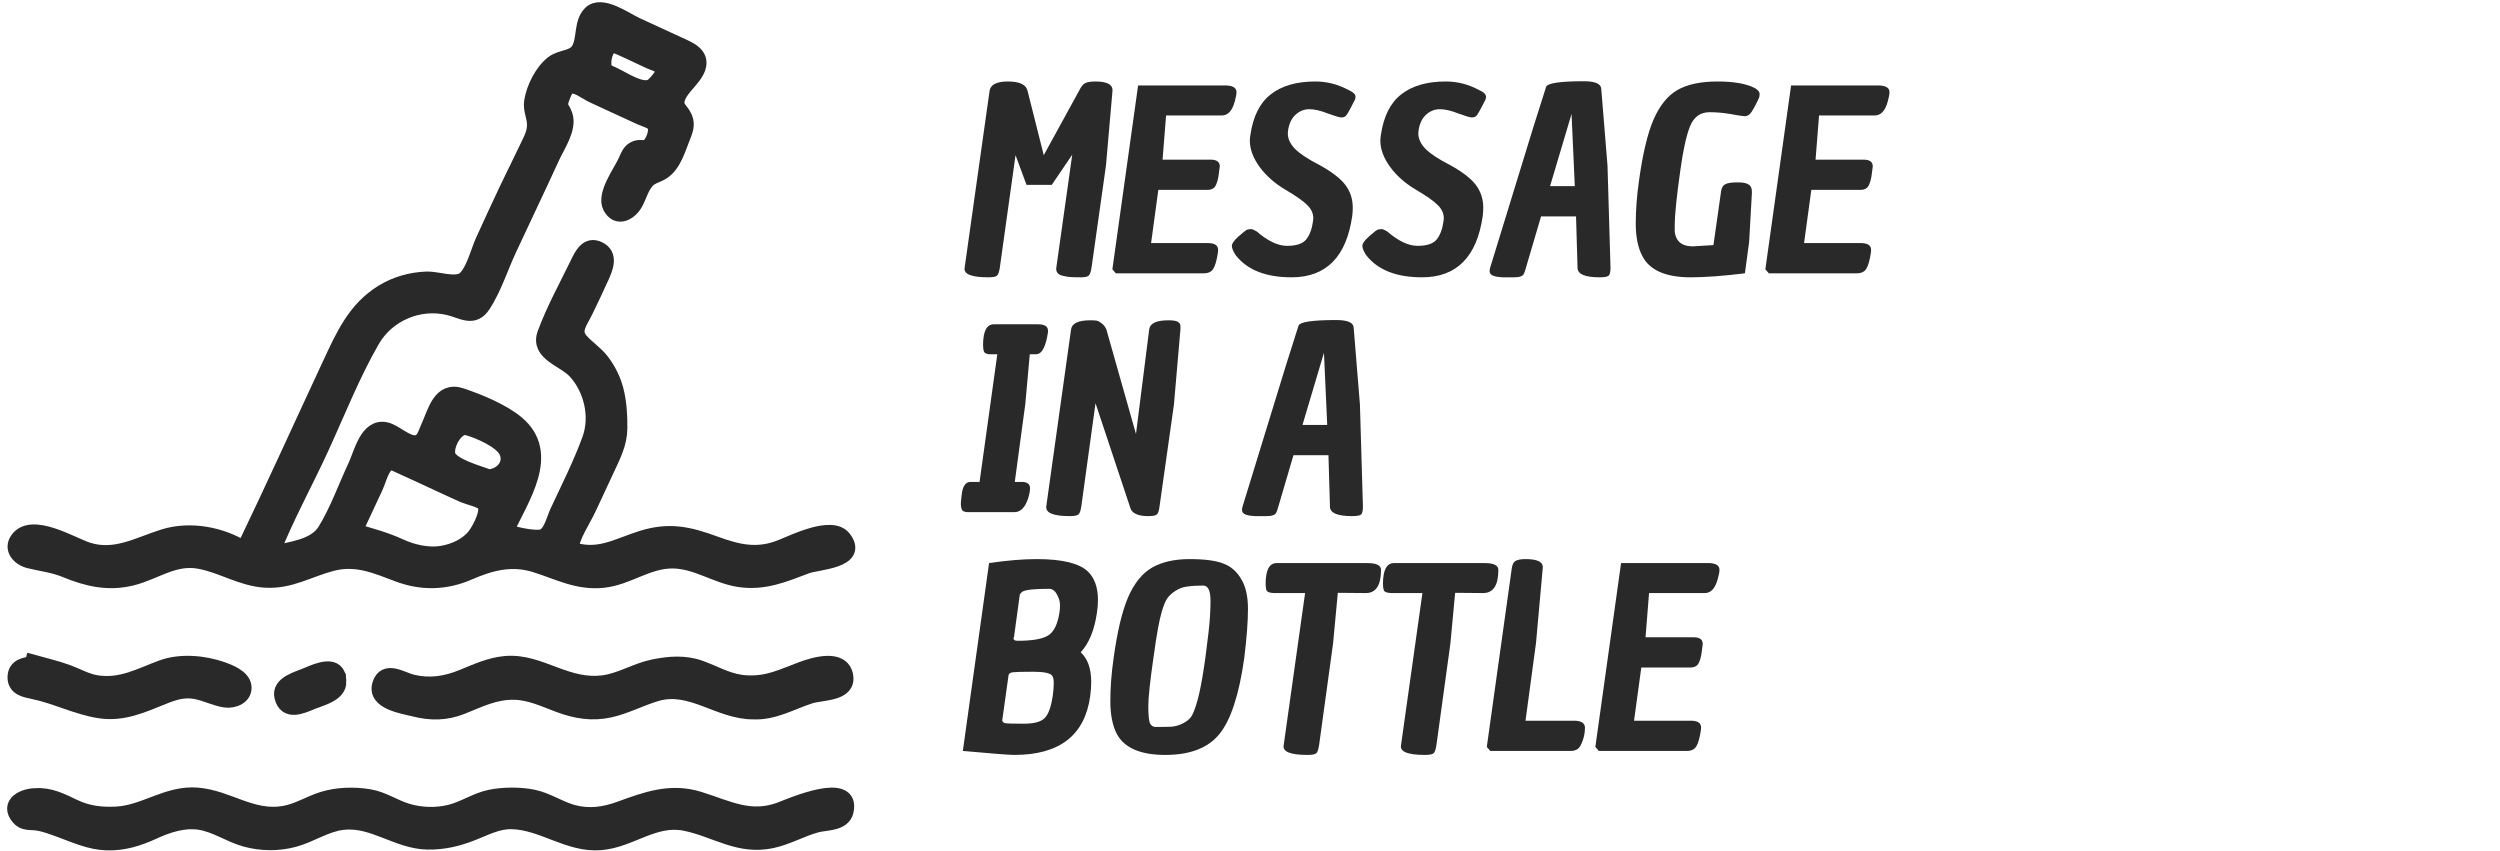
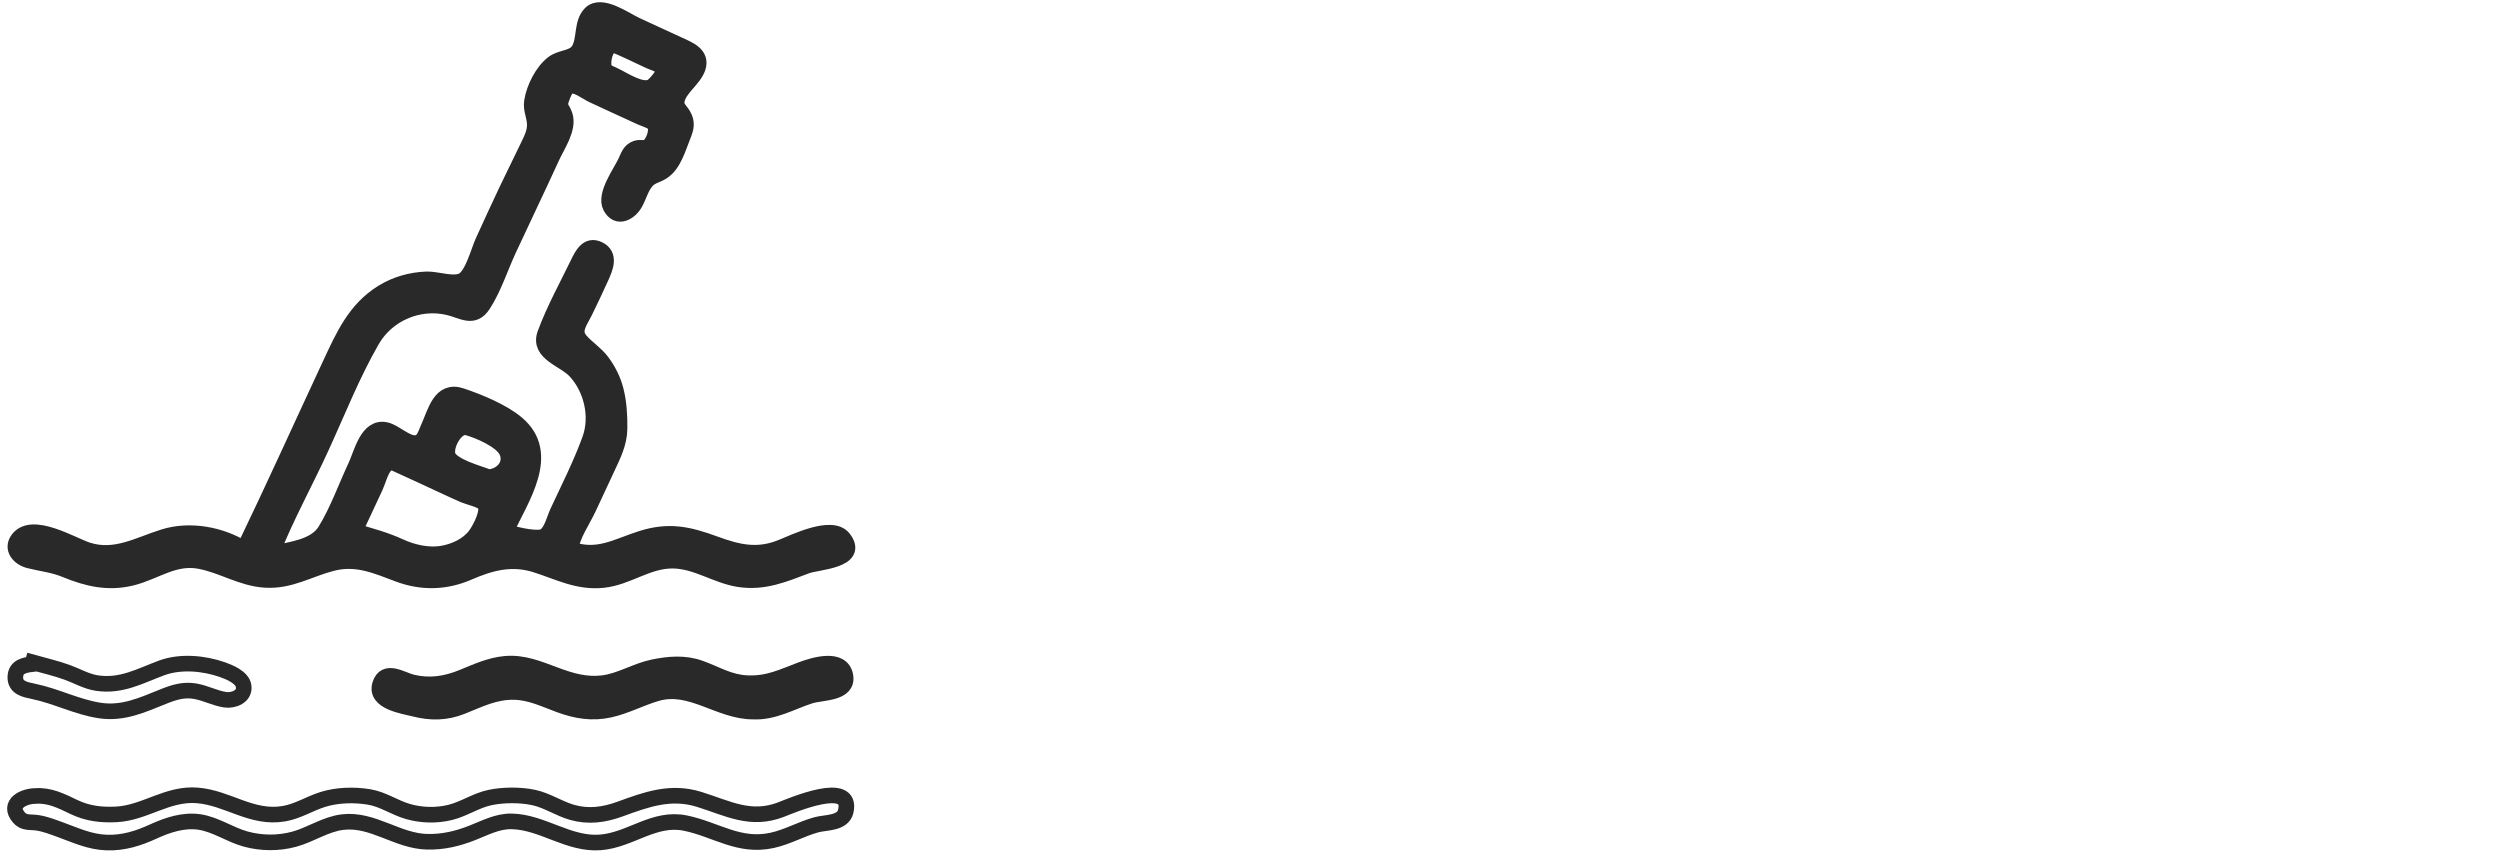
<svg xmlns="http://www.w3.org/2000/svg" width="335" height="114" viewBox="0 0 335 114" fill="none">
  <path d="M36.711 74.144C39.007 73.623 42.234 73.306 43.575 71.133C45.22 68.47 46.337 65.294 47.666 62.456C48.47 60.739 49.236 57.024 51.741 57.629C52.91 57.911 54.407 59.424 55.619 59.376C56.785 59.329 56.962 58.259 57.414 57.277C58.365 55.209 58.981 52.088 61.817 53.044C64.162 53.834 67.338 55.135 69.242 56.735C74.081 60.798 69.82 66.767 67.777 71.206C68.928 71.642 71.225 72.157 72.436 72.009C73.795 71.842 74.178 69.766 74.703 68.636C76.197 65.423 77.85 62.177 79.055 58.841C80.143 55.832 79.295 52.143 77.143 49.773C75.632 48.109 72.06 47.37 73.046 44.706C74.231 41.502 75.947 38.387 77.441 35.317C78.001 34.166 78.717 32.684 80.211 33.396C81.835 34.172 81.128 35.857 80.582 37.075C79.876 38.646 79.132 40.201 78.38 41.749C77.717 43.113 76.665 44.311 77.763 45.606C78.629 46.626 79.816 47.343 80.645 48.444C81.508 49.59 82.151 50.874 82.513 52.265C82.942 53.914 83.041 55.727 83.02 57.424C82.996 59.402 82.144 61.038 81.325 62.801C80.511 64.556 79.683 66.306 78.871 68.062C78.115 69.704 76.631 71.801 76.459 73.598C80.123 74.868 82.544 73.25 85.955 72.165C89.656 70.989 92.275 71.597 95.794 72.883C98.9 74.019 101.473 74.627 104.653 73.357C106.441 72.644 111.468 70.145 113.025 72.138C115.355 75.119 109.513 75.288 108.106 75.818C105.08 76.959 102.366 78.133 99.039 77.619C95.923 77.138 93.315 75.139 90.101 75.129C86.729 75.118 84.074 77.397 80.786 77.727C77.418 78.065 74.892 76.66 71.801 75.683C68.565 74.659 65.774 75.403 62.756 76.712C59.694 78.04 56.524 78.115 53.399 76.942C50.38 75.81 47.78 74.629 44.495 75.474C41.394 76.272 38.904 77.906 35.56 77.707C32.388 77.521 29.774 75.739 26.71 75.177C23.329 74.556 20.827 76.622 17.704 77.415C14.541 78.218 11.719 77.56 8.784 76.348C7.107 75.656 5.574 75.538 3.874 75.101C2.575 74.768 1.452 73.53 2.431 72.242C4.328 69.748 9.636 73.036 11.727 73.71C15.429 74.904 18.505 73.022 21.951 71.945C25.446 70.853 29.619 71.618 32.7 73.562C36.656 65.362 40.398 57.053 44.247 48.802C46.003 45.038 47.58 41.45 51.246 39.19C53.053 38.075 55.06 37.514 57.178 37.432C58.536 37.381 60.915 38.273 62.105 37.523C63.357 36.733 64.135 33.628 64.713 32.364C65.788 30.017 66.856 27.668 67.967 25.337C68.866 23.456 69.799 21.59 70.698 19.709C71.175 18.71 71.718 17.719 71.662 16.578C71.609 15.506 71.108 14.669 71.285 13.56C71.568 11.794 72.684 9.559 74.117 8.473C75.216 7.639 76.855 7.877 77.571 6.67C78.407 5.261 77.895 3.07 79.13 1.821C80.591 0.347 83.747 2.673 85.241 3.359C87.13 4.227 89.014 5.106 90.903 5.971C92.294 6.607 94.1 7.28 93.513 9.066C92.992 10.65 90.969 11.851 90.692 13.485C90.54 14.382 91.165 14.744 91.563 15.439C92.146 16.457 91.934 17.191 91.51 18.241C90.864 19.837 90.287 22.033 88.778 23.013C88.052 23.484 87.289 23.559 86.68 24.216C85.936 25.021 85.645 26.216 85.132 27.168C84.443 28.443 82.751 29.49 81.811 27.712C80.956 26.09 83.149 23.137 83.83 21.687C84.209 20.883 84.386 20.171 85.268 19.875C85.866 19.674 86.349 20.012 86.925 19.584C87.585 19.095 88.197 17.371 87.699 16.669C87.36 16.192 86.362 15.942 85.877 15.716C84.732 15.184 83.585 14.665 82.439 14.136C81.42 13.668 80.403 13.198 79.386 12.724C78.655 12.383 77.132 11.192 76.304 11.529C75.773 11.745 75.419 12.738 75.24 13.248C74.815 14.471 75.333 14.356 75.696 15.477C76.265 17.233 74.661 19.504 73.949 21.066C72.057 25.222 70.065 29.333 68.146 33.477C67.049 35.843 66.157 38.66 64.733 40.84C63.434 42.828 62.023 41.646 60.093 41.188C56.102 40.243 51.882 42.061 49.846 45.593C47.202 50.179 45.222 55.229 43.017 60.033C40.907 64.63 38.417 69.123 36.541 73.818C36.597 73.927 36.653 74.038 36.711 74.147V74.144ZM47.515 71.194C49.62 71.789 51.631 72.333 53.62 73.247C55.274 74.007 57.333 74.475 59.152 74.194C60.841 73.932 62.692 73.103 63.718 71.698C64.348 70.838 65.597 68.476 64.958 67.547C64.563 66.971 62.85 66.627 62.185 66.341C61.213 65.921 60.255 65.464 59.291 65.024C57.364 64.142 55.454 63.22 53.517 62.362C52.639 61.973 52.31 61.682 51.631 62.374C51.016 63 50.656 64.471 50.281 65.274C49.357 67.248 48.435 69.221 47.514 71.197L47.515 71.194ZM65.459 63.938C67.179 63.849 68.685 62.323 67.928 60.539C67.288 59.03 64.106 57.684 62.611 57.286C61.13 56.894 59.623 59.635 59.992 60.994C60.389 62.453 64.166 63.426 65.458 63.936L65.459 63.938ZM81.967 5.871C81.248 6.483 80.888 7.426 80.873 8.412C80.854 9.516 81.248 9.603 82.256 10.066C83.543 10.657 85.914 12.325 87.296 11.627C87.682 11.432 88.96 9.997 88.907 9.45C88.836 8.709 87.62 8.444 87.053 8.182C85.364 7.401 83.697 6.559 81.967 5.871Z" fill="#292929" />
-   <path d="M4.75 106.664C6.641 106.519 8.242 107.341 9.889 108.131C11.749 109.023 13.573 109.232 15.623 109.125C19.392 108.926 22.454 106.263 26.423 106.582C30.564 106.916 33.72 109.772 38.038 109.037C39.906 108.719 41.453 107.696 43.237 107.132C45.169 106.522 47.447 106.46 49.447 106.79C51.325 107.1 52.829 108.205 54.629 108.732C56.449 109.266 58.484 109.32 60.327 108.864C62.184 108.405 63.775 107.267 65.659 106.869C67.439 106.493 69.735 106.484 71.515 106.866C73.312 107.252 74.88 108.347 76.646 108.853C78.859 109.488 80.954 109.193 83.084 108.416C86.682 107.103 89.9 105.928 93.717 107.126C97.601 108.346 100.6 110.055 104.683 108.479C105.982 107.978 114.353 104.343 113.331 108.716C112.943 110.373 110.671 110.169 109.376 110.526C107.352 111.085 105.525 112.159 103.463 112.609C99.019 113.581 95.985 111.155 91.86 110.3C87.646 109.426 84.523 112.547 80.488 112.878C76.21 113.228 72.693 110.14 68.552 110.064C66.649 110.029 65.002 110.934 63.276 111.609C61.289 112.387 59.414 112.834 57.276 112.797C53.259 112.728 49.958 109.676 45.911 110.161C43.61 110.437 41.641 111.85 39.428 112.453C37.303 113.031 35.044 113.012 32.922 112.434C30.794 111.853 28.881 110.455 26.684 110.141C24.582 109.841 22.442 110.552 20.559 111.417C18.541 112.343 16.534 112.981 14.286 112.902C12.011 112.822 10.165 111.934 8.073 111.176C7.071 110.814 6.058 110.409 5 110.255C4.05 110.116 3.202 110.343 2.516 109.525C0.981 107.694 3.211 106.664 4.749 106.664H4.75Z" fill="#292929" />
  <path d="M100.989 95.351C96.398 95.396 92.606 91.552 87.953 92.927C85.848 93.548 83.88 94.613 81.732 95.098C79.365 95.631 77.214 95.272 74.968 94.443C72.98 93.71 71.1 92.778 68.944 92.725C66.298 92.66 64.222 93.751 61.843 94.693C59.757 95.519 57.721 95.537 55.568 94.989C54.08 94.61 50.221 94.084 50.916 91.742C51.587 89.481 53.86 91.11 55.235 91.433C57.609 91.99 59.736 91.661 61.963 90.752C63.85 89.983 65.68 89.127 67.74 88.949C70.142 88.743 72.187 89.621 74.391 90.437C76.507 91.224 78.493 91.823 80.786 91.54C83.126 91.251 85.214 89.884 87.532 89.405C89.667 88.965 91.771 88.795 93.843 89.546C96.044 90.345 97.707 91.436 100.111 91.543C102.99 91.674 104.856 90.668 107.472 89.699C109.121 89.09 112.784 87.987 113.276 90.524C113.753 92.984 110.163 92.731 108.563 93.242C106.041 94.045 103.722 95.47 100.986 95.352L100.989 95.351Z" fill="#292929" />
-   <path d="M4.393 88.761C5.946 89.195 7.523 89.554 9.04 90.108C10.358 90.59 11.581 91.317 12.974 91.53C16.257 92.027 18.729 90.587 21.668 89.499C24.167 88.575 27.306 88.855 29.797 89.731C30.744 90.064 32.444 90.751 32.641 91.902C32.883 93.322 31.295 93.925 30.19 93.766C28.837 93.57 27.549 92.869 26.188 92.628C24.626 92.352 23.358 92.749 21.913 93.328C19.065 94.47 16.486 95.69 13.336 95.204C10.284 94.733 7.513 93.267 4.485 92.642C3.355 92.407 1.973 92.169 2.058 90.648C2.13 89.337 3.27 89.112 4.333 88.989C4.352 88.913 4.373 88.837 4.393 88.761Z" fill="#292929" />
-   <path d="M45.361 91.29C45.469 92.992 42.962 93.543 41.771 94.039C40.398 94.608 38.317 95.581 37.808 93.337C37.413 91.595 39.964 90.999 41.193 90.466C42.534 89.886 45.349 88.659 45.36 91.29H45.361Z" fill="#292929" />
  <path d="M36.711 74.144C39.007 73.623 42.234 73.306 43.575 71.133C45.22 68.47 46.337 65.294 47.666 62.456C48.47 60.739 49.236 57.024 51.741 57.629C52.91 57.911 54.407 59.424 55.619 59.376C56.785 59.329 56.962 58.259 57.414 57.277C58.365 55.209 58.981 52.088 61.817 53.044C64.162 53.834 67.338 55.135 69.242 56.735C74.081 60.798 69.82 66.767 67.777 71.206C68.928 71.642 71.225 72.157 72.436 72.009C73.795 71.842 74.178 69.766 74.703 68.636C76.197 65.423 77.85 62.177 79.055 58.841C80.143 55.832 79.295 52.143 77.143 49.773C75.632 48.109 72.06 47.37 73.046 44.706C74.231 41.502 75.947 38.387 77.441 35.317C78.001 34.166 78.717 32.684 80.211 33.396C81.835 34.172 81.128 35.857 80.582 37.075C79.876 38.646 79.132 40.201 78.38 41.749C77.717 43.113 76.665 44.311 77.763 45.606C78.629 46.626 79.816 47.343 80.645 48.444C81.508 49.59 82.151 50.874 82.513 52.265C82.942 53.914 83.041 55.727 83.02 57.424C82.996 59.402 82.144 61.038 81.325 62.801C80.511 64.556 79.683 66.306 78.871 68.062C78.115 69.704 76.631 71.801 76.459 73.598C80.123 74.868 82.544 73.25 85.955 72.165C89.656 70.989 92.275 71.597 95.794 72.883C98.9 74.019 101.473 74.627 104.653 73.357C106.441 72.644 111.468 70.145 113.025 72.138C115.355 75.119 109.513 75.288 108.106 75.818C105.08 76.959 102.366 78.133 99.039 77.619C95.923 77.138 93.315 75.139 90.101 75.129C86.729 75.118 84.074 77.397 80.786 77.727C77.418 78.065 74.892 76.66 71.801 75.683C68.565 74.659 65.774 75.403 62.756 76.712C59.694 78.04 56.524 78.115 53.399 76.942C50.38 75.81 47.78 74.629 44.495 75.474C41.394 76.272 38.904 77.906 35.56 77.707C32.388 77.521 29.774 75.739 26.71 75.177C23.329 74.556 20.827 76.622 17.704 77.415C14.541 78.218 11.719 77.56 8.784 76.348C7.107 75.656 5.574 75.538 3.874 75.101C2.575 74.768 1.452 73.53 2.431 72.242C4.328 69.748 9.636 73.036 11.727 73.71C15.429 74.904 18.505 73.022 21.951 71.945C25.446 70.853 29.619 71.618 32.7 73.562C36.656 65.362 40.398 57.053 44.247 48.802C46.003 45.038 47.58 41.45 51.246 39.19C53.053 38.075 55.06 37.514 57.178 37.432C58.536 37.381 60.915 38.273 62.105 37.523C63.357 36.733 64.135 33.628 64.713 32.364C65.788 30.017 66.856 27.668 67.967 25.337C68.866 23.456 69.799 21.59 70.698 19.709C71.175 18.71 71.718 17.719 71.662 16.578C71.609 15.506 71.108 14.669 71.285 13.56C71.568 11.794 72.684 9.559 74.117 8.473C75.216 7.639 76.855 7.877 77.571 6.67C78.407 5.261 77.895 3.07 79.13 1.821C80.591 0.347 83.747 2.673 85.241 3.359C87.13 4.227 89.014 5.106 90.903 5.971C92.294 6.607 94.1 7.28 93.513 9.066C92.992 10.65 90.969 11.851 90.692 13.485C90.54 14.382 91.165 14.744 91.563 15.439C92.146 16.457 91.934 17.191 91.51 18.241C90.864 19.837 90.287 22.033 88.778 23.013C88.052 23.484 87.289 23.559 86.68 24.216C85.936 25.021 85.645 26.216 85.132 27.168C84.443 28.443 82.751 29.49 81.811 27.712C80.956 26.09 83.149 23.137 83.83 21.687C84.209 20.883 84.386 20.171 85.268 19.875C85.866 19.674 86.349 20.012 86.925 19.584C87.585 19.095 88.197 17.371 87.699 16.669C87.36 16.192 86.362 15.942 85.877 15.716C84.732 15.184 83.585 14.665 82.439 14.136C81.42 13.668 80.403 13.198 79.386 12.724C78.655 12.383 77.132 11.192 76.304 11.529C75.773 11.745 75.419 12.738 75.24 13.248C74.815 14.471 75.333 14.356 75.696 15.477C76.265 17.233 74.661 19.504 73.949 21.066C72.057 25.222 70.065 29.333 68.146 33.477C67.049 35.843 66.157 38.66 64.733 40.84C63.434 42.828 62.023 41.646 60.093 41.188C56.102 40.243 51.882 42.061 49.846 45.593C47.202 50.179 45.222 55.229 43.017 60.033C40.907 64.63 38.417 69.123 36.541 73.818C36.597 73.927 36.653 74.038 36.711 74.147V74.144ZM47.515 71.194C49.62 71.789 51.631 72.333 53.62 73.247C55.274 74.007 57.333 74.475 59.152 74.194C60.841 73.932 62.692 73.103 63.718 71.698C64.348 70.838 65.597 68.476 64.958 67.547C64.563 66.971 62.85 66.627 62.185 66.341C61.213 65.921 60.255 65.464 59.291 65.024C57.364 64.142 55.454 63.22 53.517 62.362C52.639 61.973 52.31 61.682 51.631 62.374C51.016 63 50.656 64.471 50.281 65.274C49.357 67.248 48.435 69.221 47.514 71.197L47.515 71.194ZM65.459 63.938C67.179 63.849 68.685 62.323 67.928 60.539C67.288 59.03 64.106 57.684 62.611 57.286C61.13 56.894 59.623 59.635 59.992 60.994C60.389 62.453 64.166 63.426 65.458 63.936L65.459 63.938ZM81.967 5.871C81.248 6.483 80.888 7.426 80.873 8.412C80.854 9.516 81.248 9.603 82.256 10.066C83.543 10.657 85.914 12.325 87.296 11.627C87.682 11.432 88.96 9.997 88.907 9.45C88.836 8.709 87.62 8.444 87.053 8.182C85.364 7.401 83.697 6.559 81.967 5.871Z" stroke="#292929" stroke-width="2.092" />
  <path d="M4.75 106.664C6.641 106.519 8.242 107.341 9.889 108.131C11.749 109.023 13.573 109.232 15.623 109.125C19.392 108.926 22.454 106.263 26.423 106.582C30.564 106.916 33.72 109.772 38.038 109.037C39.906 108.719 41.453 107.696 43.237 107.132C45.169 106.522 47.447 106.46 49.447 106.79C51.325 107.1 52.829 108.205 54.629 108.732C56.449 109.266 58.484 109.32 60.327 108.864C62.184 108.405 63.775 107.267 65.659 106.869C67.439 106.493 69.735 106.484 71.515 106.866C73.312 107.252 74.88 108.347 76.646 108.853C78.859 109.488 80.954 109.193 83.084 108.416C86.682 107.103 89.9 105.928 93.717 107.126C97.601 108.346 100.6 110.055 104.683 108.479C105.982 107.978 114.353 104.343 113.331 108.716C112.943 110.373 110.671 110.169 109.376 110.526C107.352 111.085 105.525 112.159 103.463 112.609C99.019 113.581 95.985 111.155 91.86 110.3C87.646 109.426 84.523 112.547 80.488 112.878C76.21 113.228 72.693 110.14 68.552 110.064C66.649 110.029 65.002 110.934 63.276 111.609C61.289 112.387 59.414 112.834 57.276 112.797C53.259 112.728 49.958 109.676 45.911 110.161C43.61 110.437 41.641 111.85 39.428 112.453C37.303 113.031 35.044 113.012 32.922 112.434C30.794 111.853 28.881 110.455 26.684 110.141C24.582 109.841 22.442 110.552 20.559 111.417C18.541 112.343 16.534 112.981 14.286 112.902C12.011 112.822 10.165 111.934 8.073 111.176C7.071 110.814 6.058 110.409 5 110.255C4.05 110.116 3.202 110.343 2.516 109.525C0.981 107.694 3.211 106.664 4.749 106.664H4.75Z" stroke="#292929" stroke-width="2.092" />
  <path d="M100.989 95.351C96.398 95.396 92.606 91.552 87.953 92.927C85.848 93.548 83.88 94.613 81.732 95.098C79.365 95.631 77.214 95.272 74.968 94.443C72.98 93.71 71.1 92.778 68.944 92.725C66.298 92.66 64.222 93.751 61.843 94.693C59.757 95.519 57.721 95.537 55.568 94.989C54.08 94.61 50.221 94.084 50.916 91.742C51.587 89.481 53.86 91.11 55.235 91.433C57.609 91.99 59.736 91.661 61.963 90.752C63.85 89.983 65.68 89.127 67.74 88.949C70.142 88.743 72.187 89.621 74.391 90.437C76.507 91.224 78.493 91.823 80.786 91.54C83.126 91.251 85.214 89.884 87.532 89.405C89.667 88.965 91.771 88.795 93.843 89.546C96.044 90.345 97.707 91.436 100.111 91.543C102.99 91.674 104.856 90.668 107.472 89.699C109.121 89.09 112.784 87.987 113.276 90.524C113.753 92.984 110.163 92.731 108.563 93.242C106.041 94.045 103.722 95.47 100.986 95.352L100.989 95.351Z" stroke="#292929" stroke-width="2.092" />
  <path d="M4.393 88.761C5.946 89.195 7.523 89.554 9.04 90.108C10.358 90.59 11.581 91.317 12.974 91.53C16.257 92.027 18.729 90.587 21.668 89.499C24.167 88.575 27.306 88.855 29.797 89.731C30.744 90.064 32.444 90.751 32.641 91.902C32.883 93.322 31.295 93.925 30.19 93.766C28.837 93.57 27.549 92.869 26.188 92.628C24.626 92.352 23.358 92.749 21.913 93.328C19.065 94.47 16.486 95.69 13.336 95.204C10.284 94.733 7.513 93.267 4.485 92.642C3.355 92.407 1.973 92.169 2.058 90.648C2.13 89.337 3.27 89.112 4.333 88.989C4.352 88.913 4.373 88.837 4.393 88.761Z" stroke="#292929" stroke-width="2.092" />
-   <path d="M45.361 91.29C45.469 92.992 42.962 93.543 41.771 94.039C40.398 94.608 38.317 95.581 37.808 93.337C37.413 91.595 39.964 90.999 41.193 90.466C42.534 89.886 45.349 88.659 45.36 91.29H45.361Z" stroke="#292929" stroke-width="2.092" />
-   <path d="M132.434 37.16C130.202 37.16 129.142 36.747 129.254 35.922L132.601 12.191C132.713 11.343 133.538 10.919 135.078 10.919C136.617 10.919 137.488 11.332 137.688 12.158L139.864 20.793L144.617 12.124C144.862 11.633 145.119 11.31 145.387 11.154C145.677 10.997 146.145 10.919 146.792 10.919C148.399 10.919 149.158 11.354 149.068 12.225L148.198 22.199L146.29 35.687C146.201 36.334 146.078 36.736 145.922 36.892C145.788 37.071 145.431 37.16 144.851 37.16C144.271 37.16 143.802 37.149 143.445 37.127C143.111 37.104 142.776 37.048 142.441 36.959C141.794 36.825 141.493 36.48 141.538 35.922L143.68 20.726L140.935 24.776H137.555L136.082 20.793L133.973 35.888C133.884 36.446 133.761 36.792 133.605 36.926C133.449 37.082 133.058 37.16 132.434 37.16ZM164.387 11.455C165.257 11.499 165.692 11.801 165.692 12.359C165.692 12.626 165.614 13.039 165.458 13.597C165.123 14.847 164.543 15.471 163.718 15.471H156.254L155.785 21.395H162.245C163.048 21.395 163.45 21.697 163.45 22.299C163.45 22.389 163.405 22.734 163.316 23.337C163.249 23.917 163.115 24.419 162.914 24.843C162.714 25.245 162.334 25.445 161.776 25.445H155.216L154.246 32.575H161.977C162.49 32.597 162.836 32.709 163.015 32.909C163.193 33.088 163.26 33.367 163.216 33.746C163.059 34.839 162.847 35.598 162.58 36.022C162.334 36.424 161.91 36.624 161.308 36.624H149.526L149.058 36.089L152.505 11.455H164.387ZM165.572 34.181C165.237 33.668 165.07 33.255 165.07 32.943C165.07 32.63 165.371 32.206 165.973 31.671C166.598 31.113 166.989 30.812 167.145 30.767C167.323 30.723 167.491 30.7 167.647 30.7C167.803 30.7 168.049 30.801 168.383 31.002C169.878 32.296 171.239 32.943 172.467 32.943C173.716 32.943 174.575 32.653 175.044 32.073C175.513 31.47 175.814 30.645 175.948 29.596C175.97 29.462 175.981 29.339 175.981 29.228C175.981 28.581 175.702 27.989 175.144 27.454C174.609 26.918 173.638 26.238 172.232 25.412C170.827 24.586 169.678 23.571 168.785 22.366C167.915 21.161 167.48 19.99 167.48 18.852C167.48 18.606 167.502 18.361 167.547 18.116C167.904 15.616 168.807 13.798 170.258 12.66C171.73 11.499 173.727 10.919 176.249 10.919C177.788 10.919 179.25 11.287 180.633 12.024C180.924 12.158 181.124 12.269 181.236 12.359C181.504 12.537 181.638 12.738 181.638 12.961C181.638 13.184 181.571 13.396 181.437 13.597C180.834 14.802 180.455 15.46 180.299 15.572C180.143 15.683 179.953 15.739 179.73 15.739C179.507 15.739 178.904 15.561 177.922 15.204C176.963 14.824 176.137 14.634 175.446 14.634C174.754 14.634 174.14 14.88 173.605 15.371C173.069 15.862 172.734 16.565 172.601 17.48C172.578 17.613 172.567 17.747 172.567 17.881C172.567 18.595 172.891 19.287 173.538 19.956C174.207 20.626 175.312 21.351 176.851 22.132C178.503 23.047 179.652 23.939 180.299 24.809C180.946 25.68 181.269 26.684 181.269 27.822C181.269 28.179 181.247 28.547 181.202 28.926C180.421 34.416 177.71 37.16 173.069 37.16C169.611 37.16 167.111 36.167 165.572 34.181ZM183.059 34.181C182.724 33.668 182.557 33.255 182.557 32.943C182.557 32.63 182.858 32.206 183.46 31.671C184.085 31.113 184.476 30.812 184.632 30.767C184.81 30.723 184.978 30.7 185.134 30.7C185.29 30.7 185.536 30.801 185.87 31.002C187.365 32.296 188.726 32.943 189.954 32.943C191.203 32.943 192.062 32.653 192.531 32.073C192.999 31.47 193.301 30.645 193.435 29.596C193.457 29.462 193.468 29.339 193.468 29.228C193.468 28.581 193.189 27.989 192.631 27.454C192.096 26.918 191.125 26.238 189.719 25.412C188.314 24.586 187.164 23.571 186.272 22.366C185.402 21.161 184.967 19.99 184.967 18.852C184.967 18.606 184.989 18.361 185.033 18.116C185.39 15.616 186.294 13.798 187.745 12.66C189.217 11.499 191.214 10.919 193.736 10.919C195.275 10.919 196.737 11.287 198.12 12.024C198.41 12.158 198.611 12.269 198.723 12.359C198.991 12.537 199.124 12.738 199.124 12.961C199.124 13.184 199.058 13.396 198.924 13.597C198.321 14.802 197.942 15.46 197.786 15.572C197.629 15.683 197.44 15.739 197.217 15.739C196.994 15.739 196.391 15.561 195.409 15.204C194.45 14.824 193.624 14.634 192.932 14.634C192.241 14.634 191.627 14.88 191.092 15.371C190.556 15.862 190.221 16.565 190.087 17.48C190.065 17.613 190.054 17.747 190.054 17.881C190.054 18.595 190.378 19.287 191.025 19.956C191.694 20.626 192.799 21.351 194.338 22.132C195.989 23.047 197.139 23.939 197.786 24.809C198.433 25.68 198.756 26.684 198.756 27.822C198.756 28.179 198.734 28.547 198.689 28.926C197.908 34.416 195.197 37.16 190.556 37.16C187.097 37.16 184.598 36.167 183.059 34.181ZM212.227 10.886C213.766 10.886 214.547 11.232 214.57 11.924L215.406 22.199L215.808 35.888C215.808 36.424 215.73 36.77 215.574 36.926C215.418 37.082 215.016 37.16 214.369 37.16C212.383 37.16 211.39 36.736 211.39 35.888L211.189 28.993H206.503L204.462 35.922C204.35 36.323 204.261 36.58 204.194 36.691C204.06 37.004 203.625 37.16 202.889 37.16C202.175 37.16 201.661 37.16 201.349 37.16C200.389 37.115 199.832 36.937 199.675 36.624C199.631 36.535 199.608 36.435 199.608 36.323C199.608 36.189 199.631 36.044 199.675 35.888C202.487 26.695 204.417 20.414 205.466 17.044C206.537 13.675 207.106 11.879 207.173 11.656C207.329 11.143 209.014 10.886 212.227 10.886ZM210.587 15.271L207.708 24.943H211.022L210.587 15.271ZM226.554 37.16C223.229 37.16 221.076 36.223 220.094 34.349C219.492 33.233 219.191 31.771 219.191 29.964C219.191 28.134 219.336 26.215 219.626 24.207C220.117 20.637 220.764 17.915 221.567 16.04C222.393 14.144 223.464 12.816 224.78 12.057C226.119 11.299 227.904 10.919 230.135 10.919C232.367 10.919 234.051 11.221 235.189 11.823C235.591 12.069 235.792 12.325 235.792 12.593C235.792 12.838 235.747 13.05 235.658 13.229C235.123 14.345 234.743 15.014 234.52 15.237C234.297 15.46 234.063 15.572 233.817 15.572C233.594 15.572 232.992 15.482 232.01 15.304C231.028 15.125 230.046 15.036 229.064 15.036C227.837 15.036 226.967 15.672 226.454 16.944C225.963 18.194 225.539 20.113 225.182 22.701C224.669 26.316 224.412 28.815 224.412 30.198C224.412 30.288 224.412 30.544 224.412 30.968C224.434 31.37 224.546 31.738 224.747 32.073C225.126 32.697 225.829 33.01 226.855 33.01L229.6 32.842L230.638 25.546C230.727 25.1 230.916 24.809 231.207 24.676C231.519 24.519 232.032 24.441 232.746 24.441C233.46 24.419 233.973 24.508 234.286 24.709C234.62 24.888 234.777 25.267 234.754 25.847L234.386 32.407L233.817 36.624C230.916 36.981 228.495 37.16 226.554 37.16ZM251.887 11.455C252.757 11.499 253.192 11.801 253.192 12.359C253.192 12.626 253.114 13.039 252.958 13.597C252.623 14.847 252.043 15.471 251.218 15.471H243.754L243.285 21.395H249.745C250.548 21.395 250.95 21.697 250.95 22.299C250.95 22.389 250.905 22.734 250.816 23.337C250.749 23.917 250.615 24.419 250.414 24.843C250.213 25.245 249.834 25.445 249.276 25.445H242.716L241.745 32.575H249.477C249.99 32.597 250.336 32.709 250.515 32.909C250.693 33.088 250.76 33.367 250.715 33.746C250.559 34.839 250.347 35.598 250.08 36.022C249.834 36.424 249.41 36.624 248.808 36.624H237.026L236.558 36.089L240.005 11.455H251.887ZM131.731 46.266C131.731 44.392 132.211 43.455 133.17 43.455H139.094C139.987 43.455 140.433 43.745 140.433 44.325C140.433 44.37 140.433 44.425 140.433 44.492C140.143 46.478 139.607 47.471 138.826 47.471H137.99L137.387 54.165L135.981 64.575H136.986C137.677 64.597 138.023 64.876 138.023 65.411C138.023 65.813 137.934 66.282 137.755 66.817C137.354 68.022 136.751 68.624 135.948 68.624H129.622C129.221 68.602 128.975 68.491 128.886 68.29C128.797 68.067 128.752 67.832 128.752 67.587C128.752 67.319 128.785 66.929 128.852 66.415C128.964 65.188 129.366 64.575 130.057 64.575H131.262L133.639 47.471H132.634C132.211 47.449 131.954 47.337 131.865 47.137C131.775 46.913 131.731 46.623 131.731 46.266ZM146.096 42.919C146.431 42.919 146.687 42.931 146.866 42.953C147.067 42.975 147.301 43.087 147.569 43.288C147.837 43.466 148.06 43.734 148.238 44.091L152.221 58.148L153.995 44.124C154.107 43.321 154.966 42.919 156.572 42.919C157.242 42.919 157.677 42.997 157.878 43.154C158.078 43.288 158.179 43.466 158.179 43.689C158.179 43.89 158.179 44.035 158.179 44.124L157.309 54.199L155.367 67.922C155.3 68.457 155.189 68.792 155.033 68.926C154.876 69.082 154.486 69.16 153.861 69.16C152.411 69.16 151.596 68.747 151.418 67.922L146.799 54.032L144.891 67.888C144.802 68.446 144.679 68.792 144.523 68.926C144.367 69.082 143.976 69.16 143.351 69.16C141.12 69.16 140.071 68.714 140.205 67.821L143.519 44.158C143.63 43.332 144.489 42.919 146.096 42.919ZM179.051 42.886C180.59 42.886 181.371 43.232 181.394 43.923L182.23 54.199L182.632 67.888C182.632 68.424 182.554 68.769 182.398 68.926C182.242 69.082 181.84 69.16 181.193 69.16C179.207 69.16 178.214 68.736 178.214 67.888L178.013 60.993H173.327L171.286 67.922C171.174 68.323 171.085 68.58 171.018 68.692C170.884 69.004 170.449 69.16 169.712 69.16C168.998 69.16 168.485 69.16 168.173 69.16C167.213 69.115 166.656 68.937 166.499 68.624C166.455 68.535 166.432 68.435 166.432 68.323C166.432 68.189 166.455 68.044 166.499 67.888C169.311 58.695 171.241 52.414 172.29 49.044C173.361 45.675 173.93 43.879 173.997 43.656C174.153 43.142 175.838 42.886 179.051 42.886ZM177.411 47.27L174.532 56.943H177.846L177.411 47.27ZM138.927 74.919C142.341 74.919 144.628 75.477 145.788 76.593C146.681 77.463 147.127 78.735 147.127 80.409C147.127 80.922 147.082 81.48 146.993 82.082C146.659 84.425 145.933 86.199 144.818 87.404C145.755 88.274 146.223 89.602 146.223 91.387C146.223 91.967 146.179 92.592 146.09 93.261C145.375 98.527 141.984 101.16 135.915 101.16C135.223 101.16 132.925 100.982 129.02 100.625L132.534 75.455C134.899 75.098 137.03 74.919 138.927 74.919ZM141.069 93.228C141.158 92.603 141.203 92.034 141.203 91.521C141.203 91.007 141.114 90.662 140.935 90.483C140.645 90.171 139.797 90.014 138.391 90.014C137.008 90.014 136.127 90.037 135.747 90.081C135.368 90.126 135.167 90.26 135.145 90.483L134.308 96.474C134.286 96.697 134.42 96.842 134.71 96.909C135 96.954 135.825 96.976 137.186 96.976C138.548 96.976 139.474 96.731 139.964 96.24C140.478 95.749 140.846 94.745 141.069 93.228ZM135.814 85.563C135.814 85.764 136.004 85.864 136.383 85.864C138.324 85.864 139.674 85.63 140.433 85.161C141.214 84.693 141.727 83.655 141.973 82.049C142.017 81.781 142.04 81.446 142.04 81.044C142.04 80.62 141.906 80.163 141.638 79.672C141.37 79.159 141.013 78.902 140.567 78.902C138.648 78.902 137.465 79.025 137.019 79.27C136.885 79.36 136.762 79.494 136.651 79.672L135.881 85.329C135.836 85.418 135.814 85.496 135.814 85.563ZM151.163 80.04C151.988 78.144 153.059 76.816 154.376 76.057C155.715 75.299 157.388 74.919 159.396 74.919C161.427 74.919 162.944 75.12 163.948 75.522C164.952 75.901 165.744 76.593 166.325 77.597C166.927 78.579 167.228 79.918 167.228 81.613C167.228 83.287 167.061 85.485 166.726 88.207C166.035 93.094 164.93 96.474 163.413 98.349C161.895 100.223 159.474 101.16 156.15 101.16C152.825 101.16 150.661 100.223 149.656 98.349C149.076 97.233 148.786 95.771 148.786 93.964C148.786 92.134 148.931 90.215 149.221 88.207C149.712 84.637 150.359 81.915 151.163 80.04ZM161.237 78.467C160.345 78.467 159.619 78.512 159.062 78.601C158.504 78.668 157.991 78.858 157.522 79.17C157.053 79.46 156.685 79.795 156.417 80.174C156.172 80.531 155.927 81.123 155.681 81.948C155.346 83.064 154.989 85.016 154.61 87.805C154.119 91.175 153.874 93.44 153.874 94.6C153.874 95.738 153.941 96.496 154.075 96.876C154.231 97.233 154.498 97.411 154.878 97.411C155.793 97.411 156.496 97.4 156.986 97.378C157.5 97.333 158.002 97.188 158.493 96.943C159.006 96.675 159.374 96.385 159.597 96.073C159.82 95.76 160.055 95.202 160.3 94.399C160.858 92.681 161.405 89.468 161.94 84.76C162.119 83.265 162.208 81.848 162.208 80.509C162.208 79.148 161.884 78.467 161.237 78.467ZM183.25 75.455C184.455 75.455 185.057 75.756 185.057 76.359C185.057 78.434 184.377 79.471 183.016 79.471L179.267 79.438L178.631 86.232L176.757 99.855C176.667 100.435 176.545 100.792 176.388 100.926C176.232 101.082 175.842 101.16 175.217 101.16C172.963 101.16 171.892 100.747 172.004 99.922L174.882 79.471H170.699C170.163 79.449 169.839 79.337 169.728 79.137C169.639 78.913 169.594 78.623 169.594 78.266C169.594 76.392 170.085 75.455 171.067 75.455H183.25ZM198.972 75.455C200.177 75.455 200.779 75.756 200.779 76.359C200.779 78.434 200.099 79.471 198.737 79.471L194.989 79.438L194.353 86.232L192.479 99.855C192.389 100.435 192.267 100.792 192.11 100.926C191.954 101.082 191.564 101.16 190.939 101.16C188.685 101.16 187.614 100.747 187.726 99.922L190.604 79.471H186.42C185.885 79.449 185.561 79.337 185.45 79.137C185.361 78.913 185.316 78.623 185.316 78.266C185.316 76.392 185.807 75.455 186.789 75.455H198.972ZM210.911 96.575C211.893 96.575 212.384 96.887 212.384 97.512C212.384 98.137 212.273 98.739 212.049 99.319C211.849 99.877 211.626 100.234 211.38 100.39C211.135 100.546 210.833 100.625 210.476 100.625H199.699L199.23 100.089L202.577 76.158C202.644 75.667 202.801 75.343 203.046 75.187C203.314 75.009 203.782 74.919 204.452 74.919C206.058 74.919 206.817 75.321 206.728 76.124L205.824 86.165L204.418 96.575H210.911ZM229.105 75.455C229.975 75.499 230.41 75.801 230.41 76.359C230.41 76.626 230.332 77.039 230.176 77.597C229.841 78.847 229.261 79.471 228.436 79.471H220.972L220.503 85.395H226.963C227.766 85.395 228.168 85.697 228.168 86.299C228.168 86.388 228.123 86.734 228.034 87.337C227.967 87.917 227.833 88.419 227.632 88.843C227.431 89.245 227.052 89.445 226.494 89.445H219.934L218.963 96.575H226.695C227.208 96.597 227.554 96.709 227.733 96.909C227.911 97.088 227.978 97.367 227.933 97.746C227.777 98.839 227.565 99.598 227.298 100.022C227.052 100.424 226.628 100.625 226.026 100.625H214.244L213.776 100.089L217.223 75.455H229.105Z" fill="#292929" />
</svg>